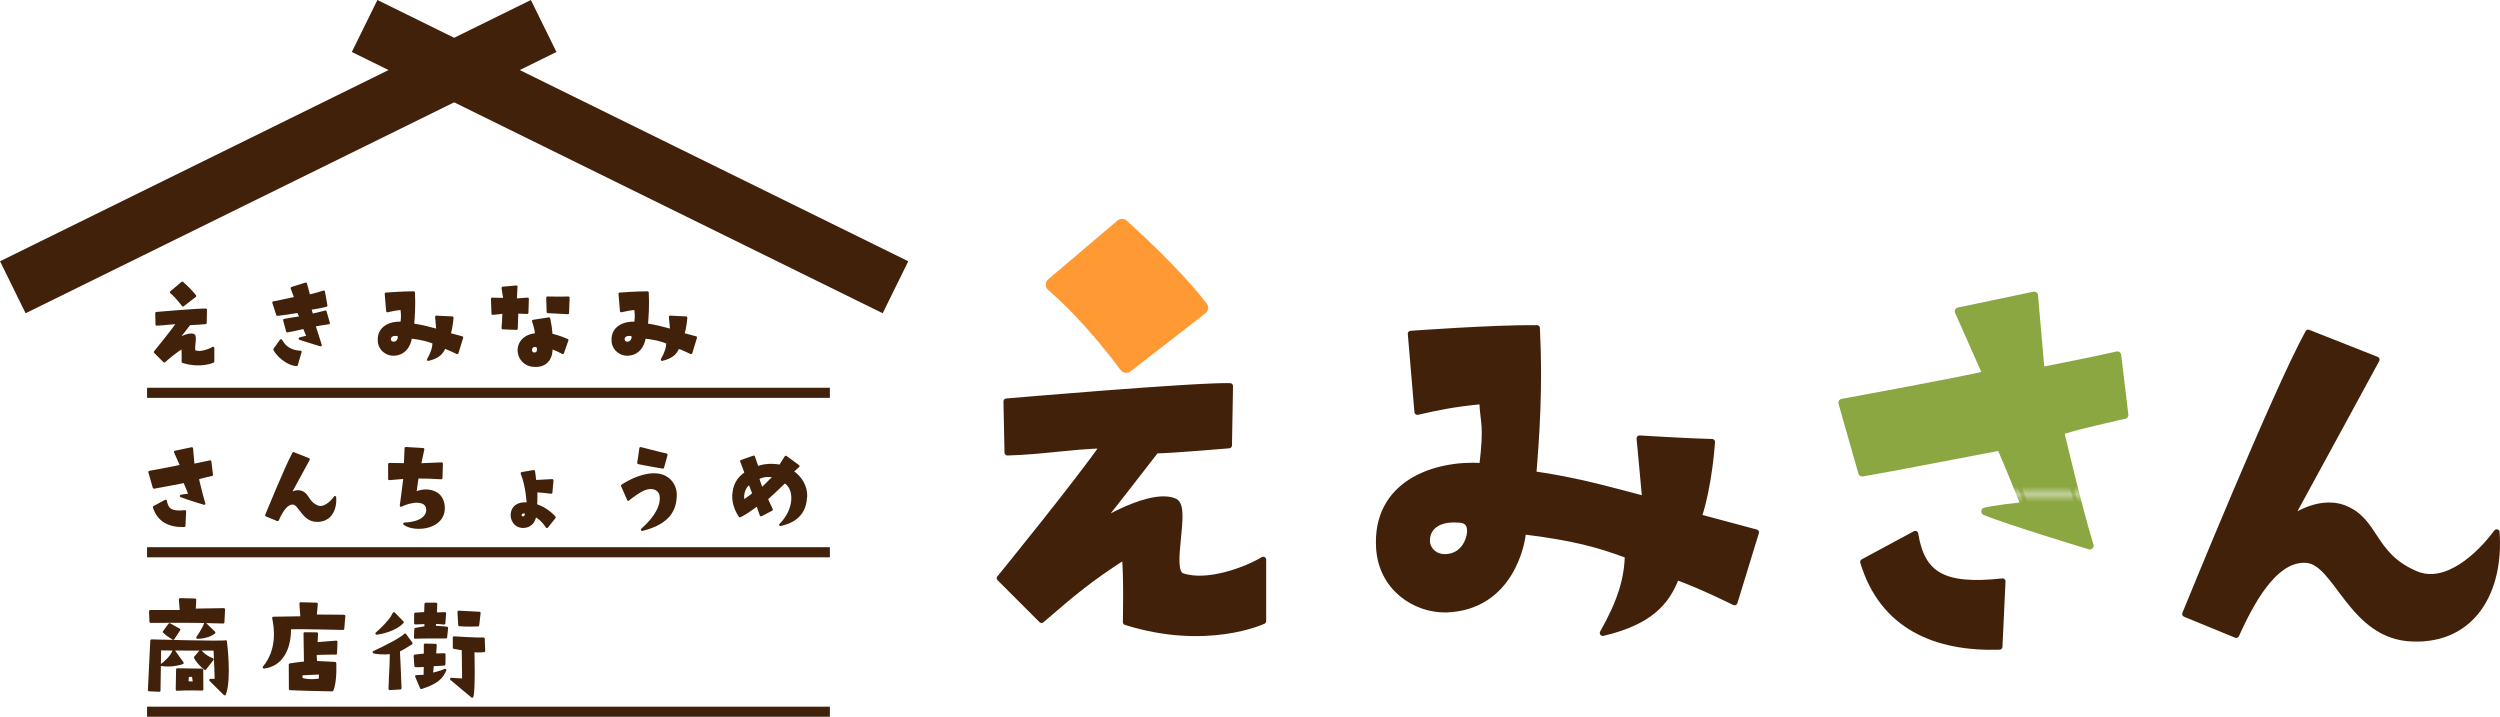
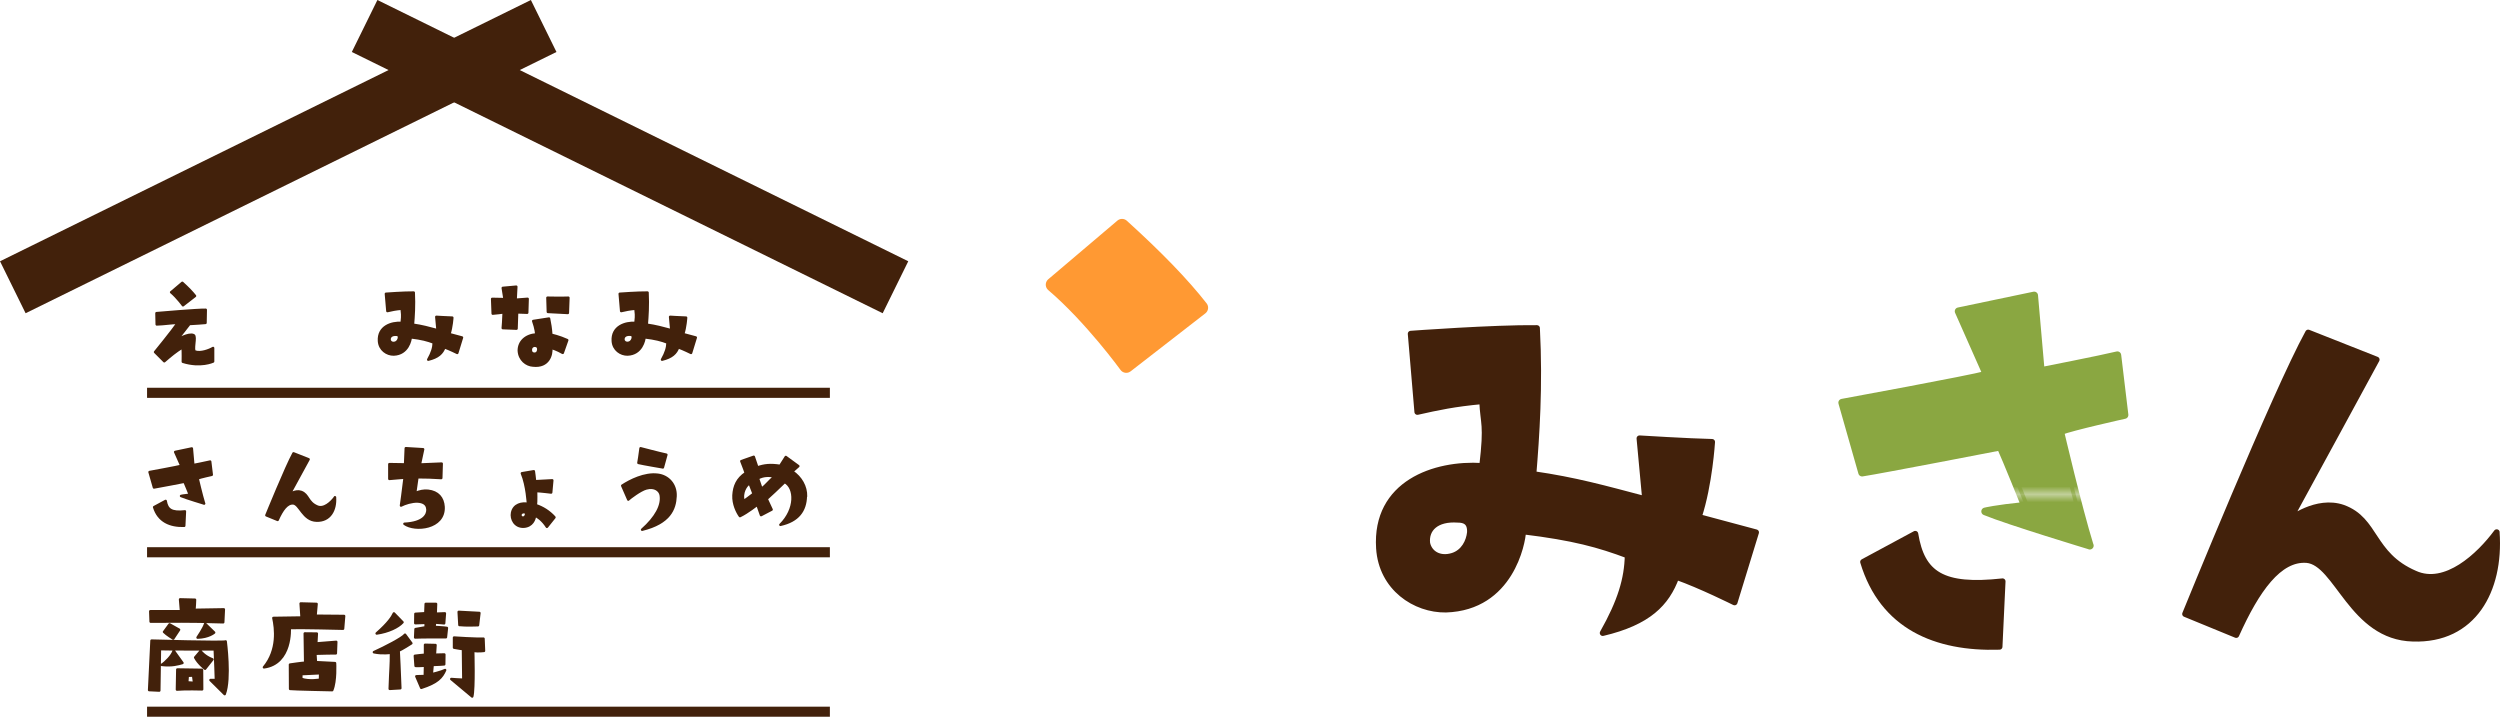
<svg xmlns="http://www.w3.org/2000/svg" id="_レイヤー_1" data-name="レイヤー 1" viewBox="0 0 407.83 116.92">
  <defs>
    <style>
      .cls-1, .cls-2, .cls-3 {
        fill: none;
      }

      .cls-4 {
        fill: url(#_新規パターンスウォッチ_1);
        stroke: url(#_新規パターンスウォッチ_1);
        stroke-width: 1.32px;
      }

      .cls-4, .cls-5, .cls-6, .cls-7 {
        stroke-linecap: round;
        stroke-linejoin: round;
      }

      .cls-2 {
        stroke-width: 1.65px;
      }

      .cls-2, .cls-6, .cls-7, .cls-3 {
        stroke: #42210b;
      }

      .cls-2, .cls-3 {
        stroke-miterlimit: 10;
      }

      .cls-8 {
        fill: #f93;
      }

      .cls-9 {
        fill: #8aa741;
      }

      .cls-5 {
        fill: url(#_新規パターンスウォッチ_2);
        stroke: url(#_新規パターンスウォッチ_2);
      }

      .cls-5, .cls-6 {
        stroke-width: .97px;
      }

      .cls-6, .cls-7 {
        fill: #42210b;
      }

      .cls-7 {
        stroke-width: .41px;
      }

      .cls-3 {
        stroke-width: 9.45px;
      }
    </style>
    <pattern id="_新規パターンスウォッチ_2" data-name="新規パターンスウォッチ 2" x="0" y="0" width="73.54" height="73.54" patternTransform="translate(1988.5 1895.01) scale(1.29)" patternUnits="userSpaceOnUse" viewBox="0 0 73.54 73.54">
      <g>
        <rect class="cls-1" y="0" width="73.54" height="73.54" />
        <rect class="cls-9" y="0" width="73.54" height="73.54" />
      </g>
    </pattern>
    <pattern id="_新規パターンスウォッチ_1" data-name="新規パターンスウォッチ 1" x="0" y="0" width="124.27" height="124.27" patternTransform="translate(5888.76 5067.99) scale(1.76)" patternUnits="userSpaceOnUse" viewBox="0 0 124.27 124.27">
      <g>
        <rect class="cls-1" y="0" width="124.27" height="124.27" />
        <rect class="cls-8" x="0" y="0" width="124.27" height="124.27" />
      </g>
    </pattern>
  </defs>
  <g>
    <g>
      <path class="cls-7" d="m25.3,57.43s2.75-3.37,3.72-4.77c-1.25.04-2.15.22-3.45.26l-.04-1.83s6.78-.59,8.03-.55l-.04,2.13s-2.13.18-2.62.18c0,0-1.94,2.51-2.05,2.62,0,0,1.89-1.17,2.73-.79.48.22-.28,2.49.26,2.68.9.31,2.31-.22,2.92-.59v2.2s-2.02.95-4.93.04c0,0,.04-1.71-.04-2.37-1.3.84-1.8,1.27-2.99,2.29l-1.5-1.5Zm2.62-9.75l1.82-1.54q1.36,1.23,2.07,2.14l-1.96,1.52s-.92-1.27-1.93-2.13Z" />
-       <path class="cls-7" d="m47.64,47l2.24-.7.53,1.96s1.23-.27,2.4-.66l.4,2.24c-1.27.33-1.67.33-2.62.51l.29,1.03s1.23-.24,2.2-.53l.53,1.85s-1.52.22-2.35.37l1.03,3.23s-1.67-.51-3.37-1.06c0,0,.95-.26,1.3-.29l-.62-1.52s-1.43.37-2.73.59l-.48-1.8s1.83-.33,2.71-.44l-.48-.94c-1.98.31-2.59.4-3.36.48l-.64-1.96s2.29-.44,3.59-.75l-.59-1.6Zm1.36,10.41l-.62,2.11c-.88,0-2.73-.95-3.59-2.51l1.05-1.47c.6,1.12,1.67,1.83,3.17,1.87Z" />
-       <path class="cls-7" d="m73.31,54.51l2.05.55-.77,2.51s-1.21-.6-2.09-.92c-.35.95-1.01,1.63-2.64,2.02.64-1.14.88-1.94.9-2.79-1.03-.39-1.94-.64-3.76-.86-.02.4-.44,2.73-2.77,2.81-1.1.02-2.31-.77-2.4-2.2-.15-2.33,2-3.06,3.7-2.95.18-1.54.04-1.49,0-2.33-1.01.09-1.6.22-2.33.39l-.24-2.81s2.99-.22,4.53-.2c.11,2.09-.02,3.91-.13,5.24,1.52.22,2.55.51,4.02.9l-.2-2.18s1.78.11,2.6.13c0,0-.09,1.52-.48,2.7Zm-8.21.55c.02-.38-.2-.46-.44-.46-.77-.06-1.16.33-1.1.84.07.37.44.6.92.46.4-.13.59-.51.62-.84Z" />
+       <path class="cls-7" d="m73.31,54.51l2.05.55-.77,2.51s-1.21-.6-2.09-.92c-.35.95-1.01,1.63-2.64,2.02.64-1.14.88-1.94.9-2.79-1.03-.39-1.94-.64-3.76-.86-.02.4-.44,2.73-2.77,2.81-1.1.02-2.31-.77-2.4-2.2-.15-2.33,2-3.06,3.7-2.95.18-1.54.04-1.49,0-2.33-1.01.09-1.6.22-2.33.39l-.24-2.81s2.99-.22,4.53-.2c.11,2.09-.02,3.91-.13,5.24,1.52.22,2.55.51,4.02.9l-.2-2.18s1.78.11,2.6.13c0,0-.09,1.52-.48,2.7m-8.21.55c.02-.38-.2-.46-.44-.46-.77-.06-1.16.33-1.1.84.07.37.44.6.92.46.4-.13.59-.51.62-.84Z" />
      <path class="cls-7" d="m82.16,50.96s-1.49.2-1.78.2l-.09-2.4s1.32.02,2.02.04l-.29-1.83,2.2-.2-.11,2.13,1.96-.15-.07,2.26-1.65-.06-.09,2.66-2.24-.09s.13-1.52.15-2.55Zm9.63,6.6s-1.12-.66-1.87-.79c.11,1.06-.4,3.14-2.97,2.86-1.06-.06-2.24-.92-2.31-2.44,0-1.43,1.08-2.51,2.86-2.64,0,0-.07-.95-.51-2.18l2.57-.4c.18.92.29,1.49.37,2.64,0,0,1.36.31,2.6.88l-.73,2.07Zm-4.57-1.17c-.44.04-.62.37-.62.6-.04.29.07.59.35.68.53.15.81-.17.86-.57.07-.51-.24-.71-.59-.71Zm5.41-5.34s-1.63-.07-3.25-.17l-.07-2.31s2.44.05,3.41,0l-.09,2.47Z" />
      <path class="cls-7" d="m111.45,54.51l2.05.55-.77,2.51s-1.21-.6-2.09-.92c-.35.95-1.01,1.63-2.64,2.02.64-1.14.88-1.94.9-2.79-1.03-.39-1.94-.64-3.76-.86-.02.4-.44,2.73-2.77,2.81-1.1.02-2.31-.77-2.4-2.2-.15-2.33,2-3.06,3.7-2.95.18-1.54.04-1.49,0-2.33-1.01.09-1.6.22-2.33.39l-.24-2.81s2.99-.22,4.53-.2c.11,2.09-.02,3.91-.13,5.24,1.52.22,2.55.51,4.02.9l-.2-2.18s1.78.11,2.6.13c0,0-.09,1.52-.48,2.7Zm-8.21.55c.02-.38-.2-.46-.44-.46-.77-.06-1.16.33-1.1.84.07.37.44.6.92.46.4-.13.59-.51.62-.84Z" />
    </g>
    <g>
      <path class="cls-7" d="m33.3,82.14s-2.92-.88-3.76-1.23c0,0,.35-.09,1.43-.2,0,0-.68-1.69-.88-2.13,0,0-4.25.83-4.97.94l-.72-2.51s4.6-.84,5.19-1.01l-1.01-2.27,2.71-.57.24,2.71s2.24-.44,2.75-.57l.26,2.15s-1.91.42-2.31.59c0,0,.64,2.75,1.06,4.11Zm-3.14,1.28l-.11,2.35c-2.29.07-4.2-.73-4.9-3.04l1.87-1.01c.24,1.45.97,1.94,3.14,1.71Z" />
      <path class="cls-7" d="m54.64,81.12c.15,2.09-.84,3.89-3.01,3.81-2.2-.06-2.71-2.73-3.81-2.82-.99-.07-1.8,1.06-2.53,2.7l-1.83-.75s3.25-7.98,4.42-10.1l2.46.97s-2.88,5.3-3.14,5.76c0,0,.97-.77,1.93-.44,1.21.44,1.01,1.69,2.59,2.37,1.1.5,2.31-.64,2.93-1.48Z" />
      <path class="cls-7" d="m69.73,83.08c-.05-.92-.79-1.23-1.6-1.27-.94-.04-2.07.33-2.71.66,0,0,.38-2.71.59-4.55,0,0-1.03.06-2.49.2v-2.4s1.25.02,2.57.04l.11-2.64,2.82.17-.53,2.49s2-.09,3.56-.15l-.07,2.35c-1.63-.11-2.33-.11-3.89-.13l-.37,2.6c.72-.33,1.45-.46,2.11-.39,1.63.18,2.44,1.17,2.53,2.62.18,3.54-4.68,4-6.38,2.77,3.17-.15,3.81-1.5,3.76-2.38Z" />
      <path class="cls-7" d="m90.45,84.4l-1.23,1.54c-.7-1.1-1.56-1.69-1.94-1.82-.07.57-.44,1.71-1.83,1.8-1.47.07-2.11-1.27-1.91-2.27.28-1.38,1.61-1.63,2.59-1.45,0,0-.15-2.97-.99-4.99l1.94-.33s.17,1.19.2,1.63c0,0,1.54-.07,2.81-.15l-.18,1.98s-1.61-.2-2.46-.24c0,0,.05,1.83-.04,2.31,1.12.37,2.18,1.03,3.04,1.98Zm-4.73-.79c-.38-.17-.79.04-.82.35-.02.24.07.5.48.48.42-.04.57-.73.35-.83Z" />
      <path class="cls-7" d="m102.5,81.5l-.99-2.27c1.27-.83,3.65-2.05,5.79-1.78,1.71.2,2.99,1.6,2.9,3.5-.09,2.07-.94,4.35-5.45,5.46,2.24-1.98,3.34-3.98,3.04-5.65-.13-.73-.97-1.48-2.38-1.08-.95.26-2.62,1.54-2.92,1.81Zm5.63-5.26s-3.26-.55-3.98-.73c0,0,.28-1.63.35-2.38,0,0,3.15.83,4.2,1.05l-.57,2.07Z" />
      <path class="cls-7" d="m131.45,80.97c-.06,2.31-1.23,4-4.14,4.64,2.55-2.53,2.49-6.01.7-6.99-1.23,1.19-2.07,1.98-2.95,2.77l.81,1.74-1.72.9-.6-1.71s-1.6,1.28-2.84,1.87c-.46-.64-1.12-1.96-1.05-3.39.09-1.5.6-2.7,2-3.63,0,0-.35-1.05-.72-1.94l2.02-.71.59,1.74c1.12-.39,2.11-.51,3.72-.26l.92-1.45,2.04,1.49s-.75.66-.99.88c1.43.95,2.29,2.48,2.24,4.05Zm-8.51-.42l-.66-1.71c-.53.26-1.41,1.54-.97,2.92.33-.2,1.12-.84,1.63-1.21Zm3.41-2.81c-.79-.2-1.83-.22-2.71.29l.59,1.72c.79-.62,1.23-1.25,2.13-2.02Z" />
    </g>
    <g>
      <path class="cls-7" d="m36.81,104.64s.8,6.04-.16,8.59c0,0-2.14-2.1-2.31-2.29h.89s-.12-3.79-.19-5.01c-1.09,0-8.28,0-8.96-.04l-.1,6.76-1.65-.08.39-8.06s11.6.33,12.09.14Zm-12.28-4.92h5.01l-.16-1.94,2.43.06s-.04,1.4-.12,1.65l4.82-.08-.1,2.1c-6.06-.19-7.93-.1-11.83-.1l-.06-1.69Zm3.81,6.45l1.42,1.98c-.66.19-1.71.51-3.38.31.64-.41,1.69-1.46,1.96-2.29Zm-1.57-3.09l.89-1.22s1.22.68,1.55.87l-.95,1.44s-1.09-.66-1.5-1.09Zm2.16,6.14l4.02.06.02,3.17s-2.74-.08-4.1.04l.06-3.26Zm1.61,2.1c.49.04,1.13.08,1.13.08l-.16-1.2-.89.04-.08,1.09Zm2.91-2.23s-1.11-.86-1.61-1.83l.87-1.03s.7.89,1.94,1.34l-1.2,1.52Zm-1.22-5.09s1.05-1.54,1.24-2.23l1.46,1.42s-.89.78-2.7.82Z" />
      <path class="cls-7" d="m47.26,102.44s.39,5.81-4.2,6.42c2.35-2.84,1.91-6.33,1.54-8.05l4.6-.07-.15-2.29,2.59.07-.17,1.93,4.66.04-.17,2.07s-6.97-.18-8.71-.11Zm.07,9.94l-.02-3.96s2.11-.31,2.48-.31l-.07-4.77,1.96.02-.09,1.61,3.26-.26-.07,1.87s-2.27,0-3.34.06l.09,1.38,3.12.16s.17,2.9-.46,4.4c0,0-6.44-.13-6.86-.2Zm1.82-1.63c1.3.46,3.06.13,3.06.13l.02-1.06-3.08.15v.79Z" />
      <path class="cls-7" d="m61,106.39c1.77-.8,4.68-2.3,5.07-2.85l1.03,1.4s-1.62,1.05-2.07,1.19c0,0,.21,4.09.27,6.14l-1.72.1c.12-3.63.21-3.63.21-5.89,0,0-1.42.21-2.77-.08Zm.45-3.06c1.95-1.72,2.53-2.67,2.81-3.26l1.4,1.44c-.7.78-2.3,1.56-4.21,1.83Zm7.27,8.87l-.8-1.87s.8-.04,1.38-.04l.04-1.7s-1.21.08-1.54.04l-.12-1.64s1.44-.18,1.66-.18v-1.62l1.7.04-.1,1.58,1.54-.04-.02,1.6s-1.13.1-1.89.1l-.14,1.52s1.58-.37,2.18-.68c-.51,1.17-1.21,2.03-3.88,2.89Zm4.02-8.25s-3.96-.02-5.01.04l.06-1.36s1.03-.18,1.64-.29l.02-.74s-1.17.04-1.7.06l.02-1.52,1.62-.1.06-1.52h1.68l-.06,1.6s.72-.02,1.5-.06l-.12,1.62s-1.23-.12-1.5-.12l-.06.72s1.6.08,2.01.16l-.16,1.5Zm4.45,2.24s.18,6.18-.16,7.43c0,0-2.38-1.97-3.41-2.85,0,0,1.25.1,1.97.12l-.06-5.01s-.9-.1-1.46-.23v-1.64s3.67.25,4.8.18l.08,1.99s-.84.12-1.77,0Zm-2.24-4.23l-.12-2.14,3.37.18-.23,1.99s-2.11.08-3.02-.04Z" />
    </g>
    <line class="cls-2" x1="23.99" y1="64.08" x2="135.38" y2="64.08" />
    <line class="cls-2" x1="23.99" y1="90.09" x2="135.38" y2="90.09" />
    <line class="cls-2" x1="23.99" y1="116.1" x2="135.38" y2="116.1" />
    <g>
      <line class="cls-3" x1="88.69" y1="4.24" x2="2.09" y2="46.86" />
      <line class="cls-3" x1="59.48" y1="4.24" x2="146.08" y2="46.86" />
    </g>
  </g>
  <g>
-     <path class="cls-6" d="m163.1,94.31s12.49-15.33,16.91-21.66c-5.66.17-9.75,1-15.66,1.17l-.17-8.33s30.82-2.66,36.48-2.5l-.17,9.66s-9.66.83-11.91.83c0,0-8.83,11.41-9.33,11.91,0,0,8.58-5.33,12.41-3.58,2.17,1-1.25,11.33,1.17,12.16,4.08,1.42,10.5-1,13.24-2.66v10s-9.16,4.33-22.41.17c0,0,.17-7.75-.17-10.75-5.91,3.83-8.16,5.75-13.58,10.41l-6.83-6.83Z" />
    <path class="cls-6" d="m277.13,84.35l9.33,2.5-3.5,11.41s-5.5-2.75-9.5-4.16c-1.58,4.33-4.58,7.41-12,9.16,2.92-5.16,4-8.83,4.08-12.66-4.66-1.75-8.83-2.92-17.08-3.92-.08,1.83-2,12.41-12.58,12.75-5,.08-10.5-3.5-10.91-10-.67-10.58,9.08-13.91,16.83-13.41.83-7,.17-6.75,0-10.58-4.58.42-7.25,1-10.58,1.75l-1.08-12.74s13.58-1,20.58-.92c.5,9.5-.08,17.74-.58,23.82,6.91,1,11.58,2.33,18.24,4.08l-.92-9.91s8.08.5,11.83.58c0,0-.42,6.91-2.17,12.24Zm-37.32,2.5c.08-1.75-.92-2.08-2-2.08-3.5-.25-5.25,1.5-5,3.83.33,1.67,2,2.75,4.17,2.08,1.83-.58,2.67-2.33,2.83-3.83Z" />
    <path class="cls-5" d="m340.92,89.01s-13.24-4-17.08-5.58c0,0,1.58-.42,6.5-.92,0,0-3.08-7.66-4-9.66,0,0-19.32,3.75-22.57,4.25l-3.25-11.41s20.91-3.83,23.57-4.58l-4.58-10.33,12.33-2.58,1.08,12.33s10.16-2,12.49-2.58l1.17,9.75s-8.66,1.92-10.5,2.66c0,0,2.92,12.49,4.83,18.66Z" />
    <path class="cls-6" d="m407.28,86.84c.67,9.5-3.83,17.66-13.66,17.33-10-.25-12.33-12.41-17.33-12.83-4.5-.33-8.16,4.83-11.49,12.24l-8.33-3.42s14.74-36.23,20.07-45.9l11.16,4.41s-13.08,24.07-14.24,26.16c0,0,4.41-3.5,8.75-2,5.5,2,4.58,7.66,11.75,10.75,5,2.25,10.5-2.92,13.33-6.75Z" />
    <path class="cls-4" d="m171.76,46.44l11.28-9.57q8.43,7.63,12.88,13.33l-12.19,9.46s-5.7-7.87-11.97-13.22Z" />
    <path class="cls-6" d="m326.68,94.84l-.5,10.66c-10.41.33-19.08-3.33-22.24-13.83l8.5-4.58c1.08,6.58,4.41,8.83,14.24,7.75Z" />
  </g>
</svg>